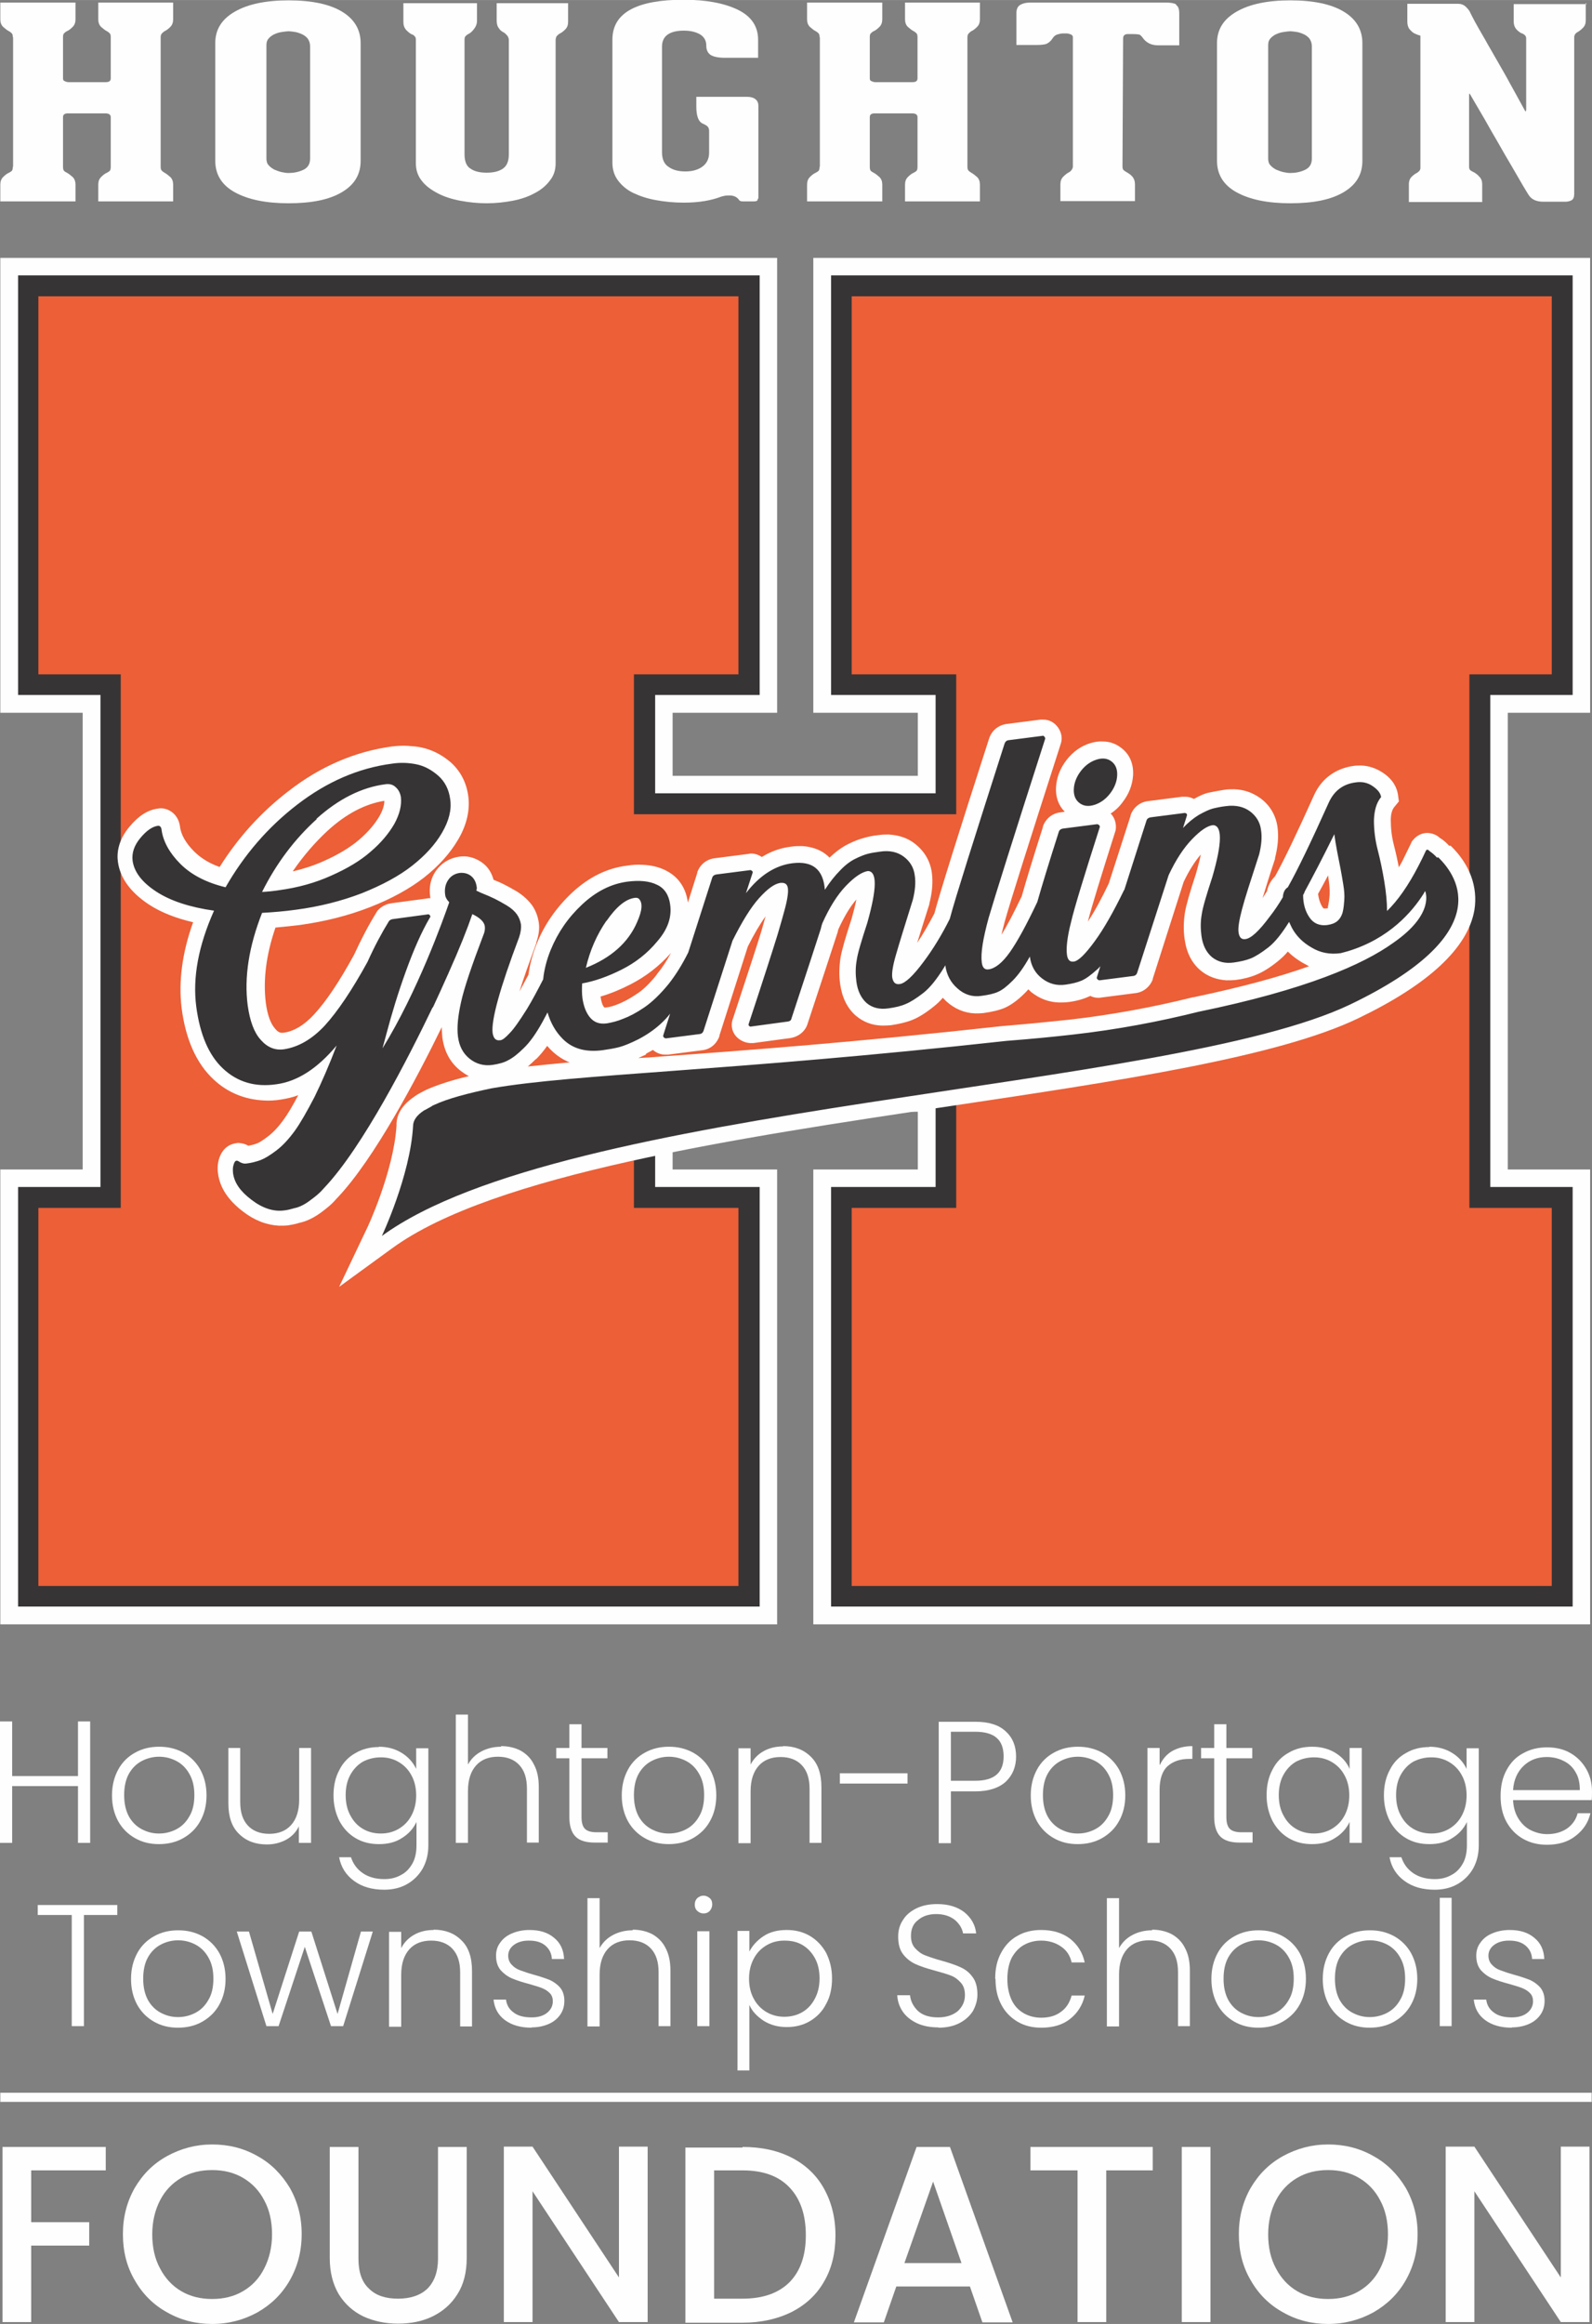
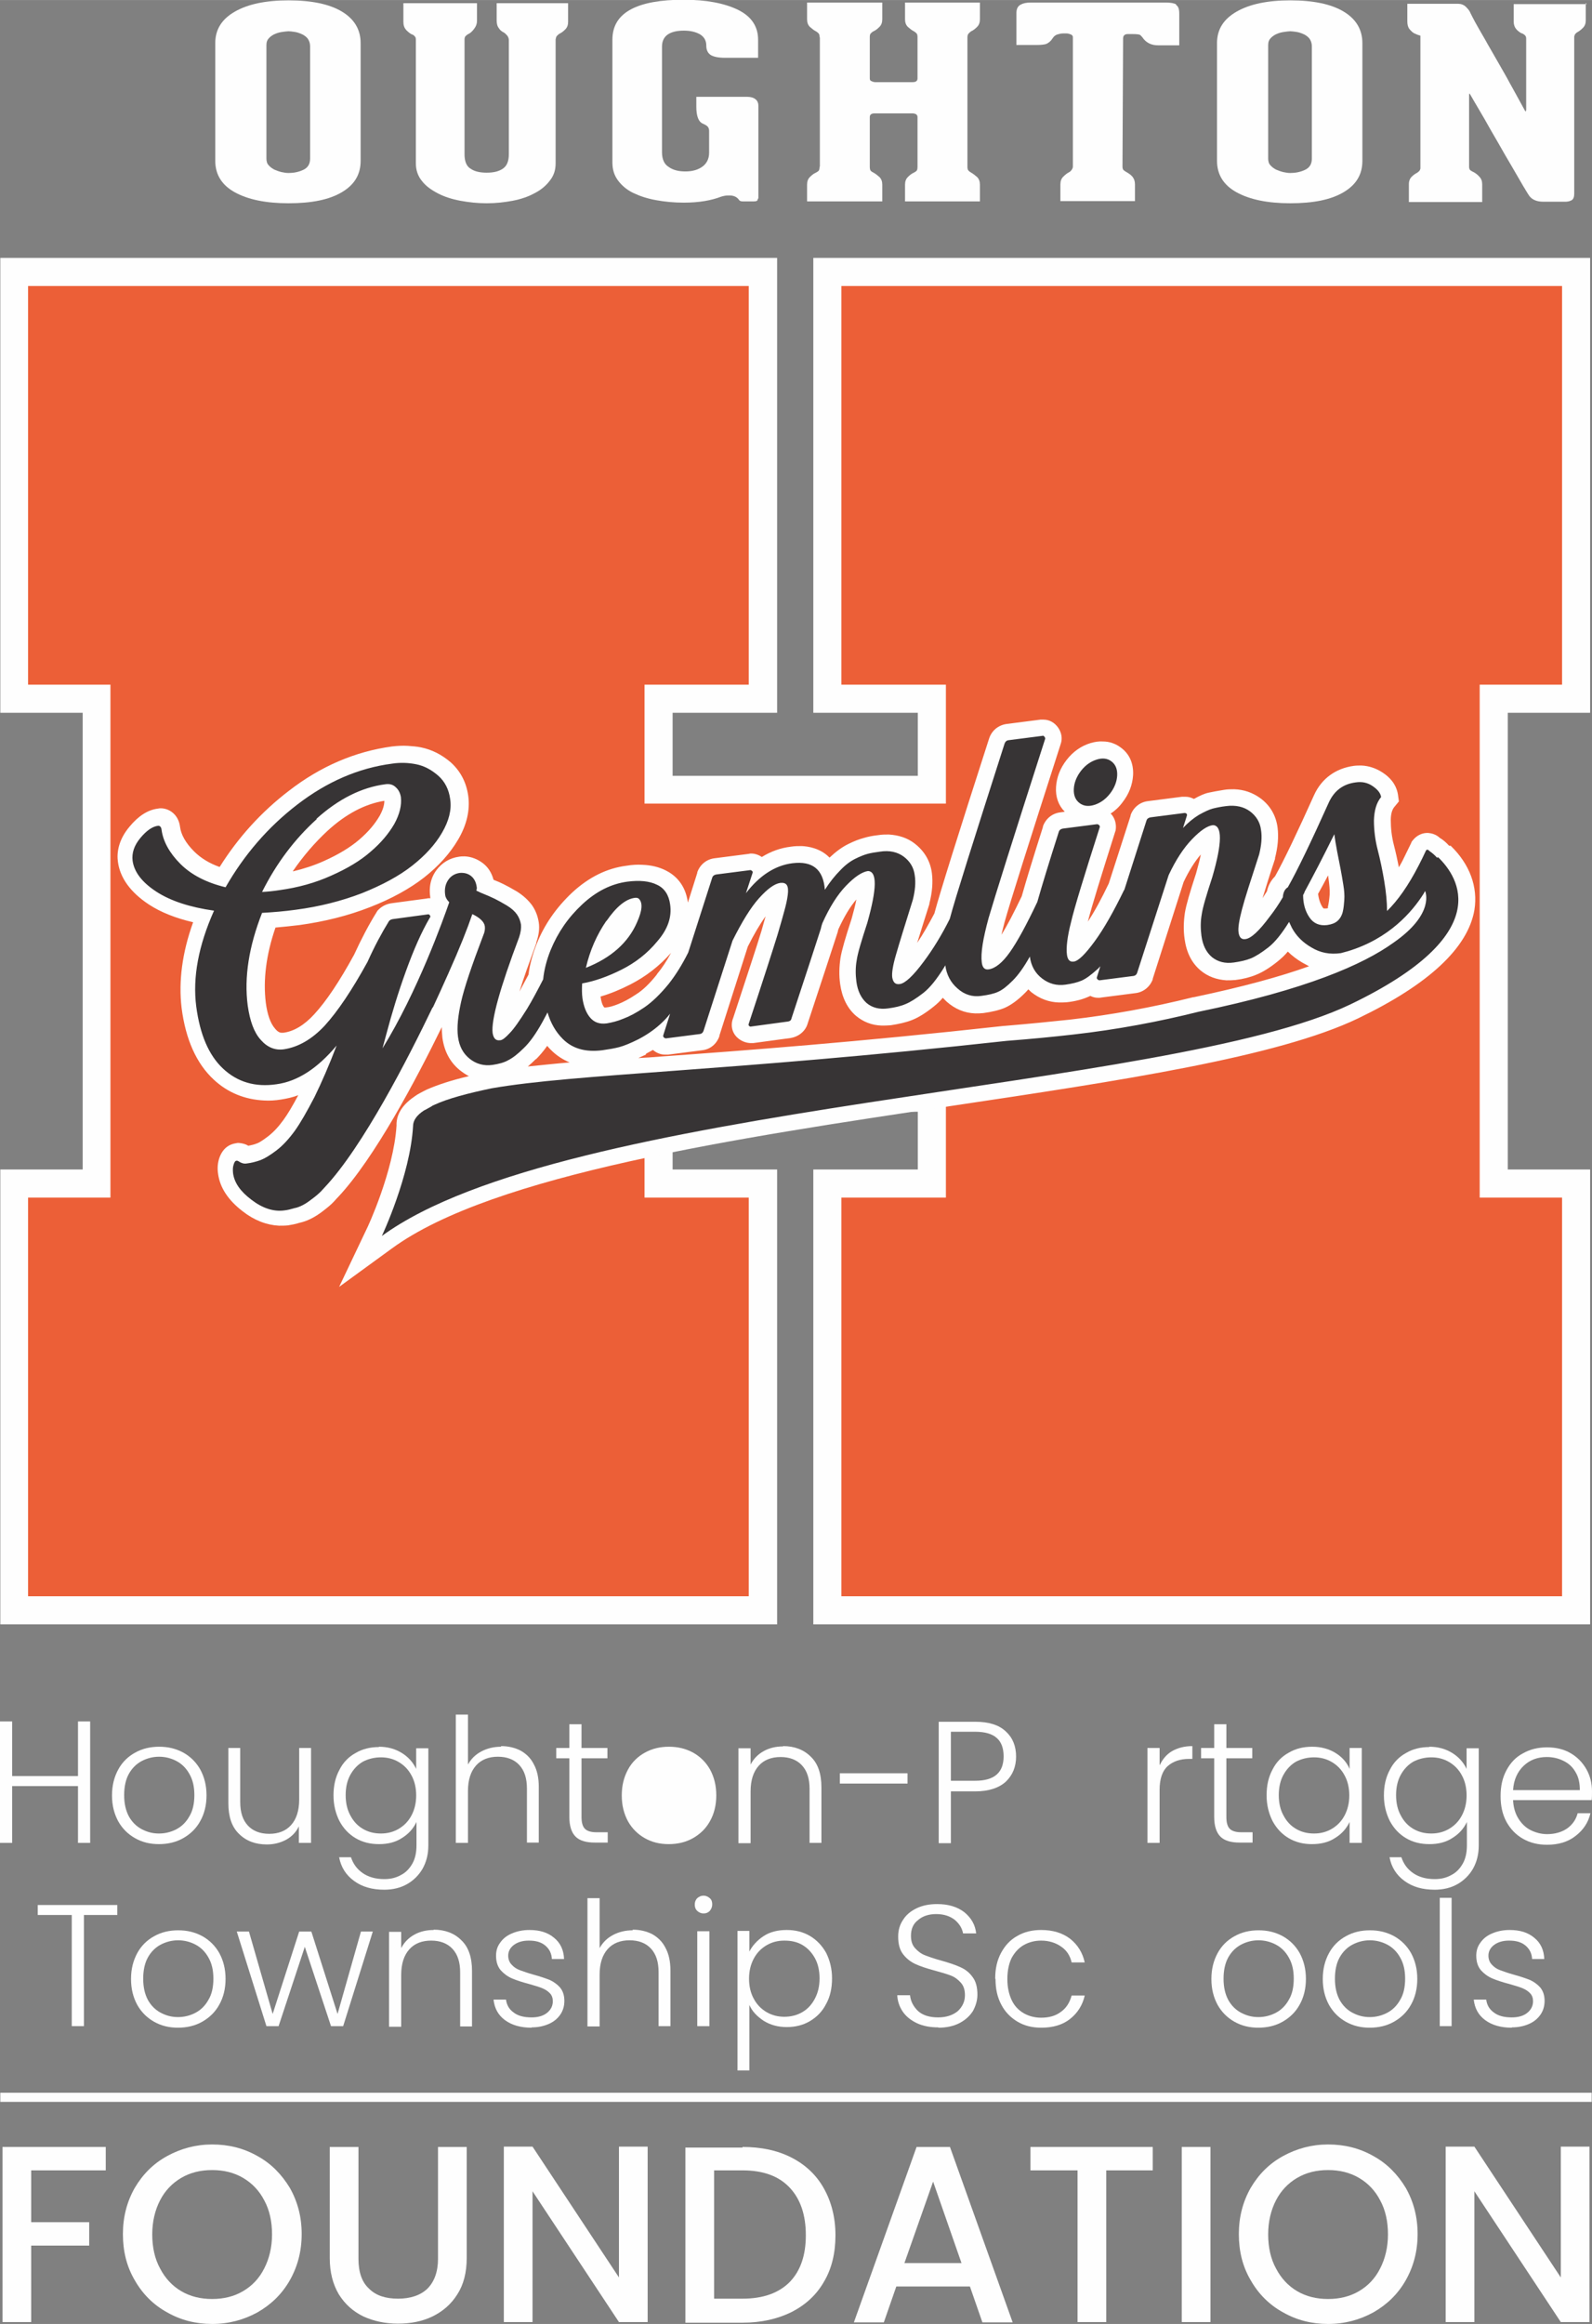
<svg xmlns="http://www.w3.org/2000/svg" xml:space="preserve" width="4.843in" height="7.065in" version="1.1" style="shape-rendering:geometricPrecision; text-rendering:geometricPrecision; image-rendering:optimizeQuality; fill-rule:evenodd; clip-rule:evenodd" viewBox="0 0 5103 7444">
  <rect x="0" y="0" width="5103" height="7444" fill="#808080" stroke="none" />
  <defs>
    <style type="text/css">
   
    .str0 {stroke:#FEFEFE;stroke-width:29.265}
    .fil6 {fill:none}
    .fil0 {fill:#373435}
    .fil2 {fill:#EC5F37}
    .fil4 {fill:#FEFEFE}
    .fil3 {fill:#373435}
    .fil1 {fill:#FEFEFE}
    .fil5 {fill:#FEFEFE;fill-rule:nonzero}
   
  </style>
  </defs>
  <g id="Layer_x0020_1">
    <path class="fil0" d="M4974 3869l0 1211 -2244 0 0 -1211 335 0 0 -432 -1033 0 0 432 335 0 0 1211 -2244 0 0 -1211 264 0 0 -1709 -264 0 0 -1211 2244 0 0 1211 -335 0 0 448 1033 0 0 -448 -335 0 0 -1211 2244 0 0 1211 -264 0 0 1709 264 0zm67 -1643l0 -1344 -2377 0 0 1344 335 0 0 315 -899 0 0 -315 335 0 0 -1344 -2377 0 0 1344 264 0 0 1576 -264 0 0 1344 2377 0 0 -1344 -335 0 0 -298 899 0 0 298 -335 0 0 1344 2377 0 0 -1344 -264 0 0 -1576 264 0z" />
    <path class="fil1" d="M2787 5023l2131 0 0 -1098 -264 0 0 -1823 264 0 0 -1098 -2131 0 0 1098 335 0 0 561 -1146 0 0 -561 335 0 0 -1098 -2131 0 0 1098 264 0 0 1823 -264 0 0 1098 2131 0 0 -1098 -335 0 0 -545 1146 0 0 545 -335 0 0 1098zm2310 180l-2490 0 0 -1457 335 0 0 -185 -786 0 0 185 335 0 0 1457 -2490 0 0 -1457 264 0 0 -1463 -264 0 0 -1457 2490 0 0 1457 -335 0 0 202 786 0 0 -202 -335 0 0 -1457 2490 0 0 1457 -264 0 0 1463 264 0 0 1457z" />
    <polygon class="fil2" points="5007,2193 5007,916 2697,916 2697,2193 3032,2193 3032,2574 2066,2574 2066,2193 2400,2193 2400,916 90,916 90,2193 354,2193 354,3836 90,3836 90,5113 2400,5113 2400,3836 2066,3836 2066,3471 3032,3471 3032,3836 2697,3836 2697,5113 5007,5113 5007,3836 4743,3836 4743,2193 " />
-     <path class="fil3" d="M4974 3869l0 1211 -2244 0 0 -1211 335 0 0 -432 -1033 0 0 432 335 0 0 1211 -2244 0 0 -1211 264 0 0 -1709 -264 0 0 -1211 2244 0 0 1211 -335 0 0 448 1033 0 0 -448 -335 0 0 -1211 2244 0 0 1211 -264 0 0 1709 264 0zm67 -1643l0 -1344 -2377 0 0 1344 335 0 0 315 -899 0 0 -315 335 0 0 -1344 -2377 0 0 1344 264 0 0 1576 -264 0 0 1344 2377 0 0 -1344 -335 0 0 -298 899 0 0 298 -335 0 0 1344 2377 0 0 -1344 -264 0 0 -1576 264 0z" />
    <path class="fil4" d="M939 2790c33,-48 70,-91 111,-129 59,-54 120,-86 182,-96 0,14 -5,30 -15,48 -15,26 -36,51 -65,76 -29,25 -67,48 -114,69 -31,14 -65,25 -99,33zm1166 332c-23,29 -45,50 -66,63 -22,15 -42,25 -57,31 -15,6 -28,10 -40,11 -2,0 -3,0 -4,0 -1,0 -1,0 -1,0 -6,-7 -10,-19 -12,-35 31,-9 63,-22 96,-39 49,-25 93,-59 130,-101 -14,26 -29,49 -45,68zm-34 253c7,-4 15,-8 22,-12 10,9 24,15 38,15 4,0 7,0 11,0l109 -14c26,-3 46,-20 55,-45l0 -1 0 -1 91 -285c20,-40 39,-72 57,-97 -4,13 -8,29 -13,46 -13,43 -44,137 -91,280 -9,22 -4,47 14,63 11,10 25,16 40,17 4,0 7,0 11,0l118 -16c27,-4 49,-22 56,-47 48,-146 80,-242 94,-286l1 -3 1 -3c1,-3 1,-7 3,-11 18,-39 37,-71 57,-94 -3,16 -8,36 -15,61 -20,61 -32,102 -36,127 -4,27 -5,55 -1,83 6,43 23,78 51,102 23,19 50,30 82,31 9,0 19,0 29,-1 26,-4 49,-9 69,-17 20,-8 43,-22 69,-43 10,-8 20,-17 29,-28 4,4 8,8 12,12 27,24 58,37 92,38 9,0 17,0 26,-1 28,-4 50,-9 69,-17 20,-9 41,-24 64,-47 4,-4 8,-8 11,-12 4,3 7,7 11,10 26,20 55,31 87,32 9,0 19,0 28,-1 26,-3 48,-9 66,-17 2,-1 5,-2 7,-3 8,4 16,6 25,6 4,0 7,0 11,-1l109 -14c25,-3 46,-20 55,-44l0 -1 0 -1 99 -310c17,-36 36,-66 55,-88 -3,16 -8,35 -15,60 -20,61 -32,102 -36,127 -4,27 -5,55 -1,83 6,44 23,78 52,102 23,19 51,29 82,31 9,0 19,0 29,-1 25,-3 48,-9 67,-17 20,-8 43,-22 69,-43 11,-9 22,-19 32,-31 13,13 29,25 46,35 7,4 15,8 22,12 -92,33 -212,66 -369,99l-1 0 -1 0c-132,33 -265,57 -396,72 -57,6 -125,13 -209,20l-1 0 -1 0c-471,52 -833,79 -1098,98 -25,2 -50,4 -74,5 7,-3 15,-7 24,-11zm2186 -468c0,1 0,2 -1,2 -1,0 -3,1 -7,1 -2,0 -4,0 -5,0 -1,0 -1,0 -1,0 0,0 -1,-1 -3,-3 -8,-12 -13,-27 -15,-44 10,-18 21,-38 32,-59 0,2 1,5 1,7 3,22 5,40 4,55 -1,14 -3,28 -6,41zm-2539 486c12,-12 24,-26 36,-43 4,5 8,9 13,14 17,17 37,30 59,39 -48,4 -93,9 -134,13 8,-7 17,-15 26,-24zm2927 -684c-9,-10 -19,-19 -31,-26l0 0 -1 -1 -1 -1c-10,-8 -22,-12 -34,-13 -19,-1 -37,8 -49,23l-4 5 -2 5c-7,15 -15,30 -23,47 -5,11 -11,21 -16,30 -5,-25 -10,-48 -16,-71 -7,-27 -10,-54 -10,-80 0,-19 4,-34 12,-43l14 -17 -3 -22c-3,-19 -13,-47 -50,-71 -20,-13 -43,-21 -67,-22 -8,0 -16,0 -24,1 -59,8 -104,41 -128,94 -54,120 -96,208 -125,260 -10,10 -21,25 -26,48 -5,8 -10,15 -14,22 10,-33 23,-75 40,-126l0 -1 0 -2c9,-35 12,-68 8,-98 -5,-38 -24,-71 -56,-94 -24,-17 -51,-27 -83,-28 -11,0 -22,0 -33,2 -19,3 -35,6 -49,9 -14,3 -29,10 -47,20 -8,-4 -17,-7 -27,-7 -3,0 -7,0 -11,0l-109 14c-26,3 -47,20 -56,45l0 1 0 1 -70 217c-23,48 -45,89 -67,122 13,-51 43,-147 87,-286l1 -3 1 -3c3,-18 -1,-36 -12,-50 -1,-1 -2,-2 -4,-4 14,-9 27,-21 38,-36 21,-27 32,-56 34,-87 2,-38 -12,-69 -40,-89 -16,-12 -36,-19 -56,-19 -13,-1 -26,1 -40,5 -30,9 -56,27 -77,54 -21,27 -32,56 -34,87 -2,32 8,59 28,79l-14 2c-26,3 -47,20 -56,45l0 1 0 1c-30,94 -53,169 -68,222 -25,52 -46,93 -65,123 3,-12 6,-25 10,-40 18,-65 79,-257 180,-571 6,-17 3,-36 -8,-52 -11,-16 -28,-26 -47,-26 -3,0 -7,0 -10,0l-109 14c-27,4 -48,22 -56,48 -100,310 -157,492 -175,559 -18,34 -36,66 -55,94 10,-32 23,-74 39,-124l0 -1 0 -1c9,-35 12,-68 8,-98 -5,-38 -24,-70 -55,-94 -23,-18 -51,-27 -83,-29 -11,0 -22,0 -34,2 -18,2 -33,5 -46,9 -15,4 -31,10 -51,20 -20,10 -40,25 -59,43 -29,-30 -68,-36 -89,-37 -11,0 -23,0 -35,2 -33,4 -64,15 -93,33 -12,-8 -24,-11 -32,-11l-5 0 -5 1 -109 14c-26,3 -47,20 -56,45l0 1 0 1 -30 95c-8,-60 -43,-89 -71,-103 -22,-11 -47,-17 -75,-18 -16,-1 -33,0 -51,3 -63,8 -121,37 -174,86 -50,47 -89,102 -114,165 -13,33 -22,66 -26,98 -10,19 -20,37 -29,54 12,-39 30,-89 54,-155l0 -1 0 -1c8,-23 11,-45 8,-64 -3,-20 -10,-39 -22,-56 -12,-16 -28,-31 -49,-44 -17,-10 -30,-17 -42,-23 -8,-4 -19,-9 -32,-14 -6,-22 -17,-40 -34,-53 -17,-13 -37,-21 -58,-22 -6,0 -12,0 -18,1 -30,4 -55,19 -73,43 -12,16 -26,44 -20,86 0,1 0,3 1,4 0,0 -1,0 -1,0 -4,0 -8,0 -11,1l-112 15c-16,2 -31,9 -42,20l-4 4 -3 5c-25,40 -49,86 -72,136 -47,86 -90,150 -128,191 -32,35 -66,55 -99,59 -2,0 -3,0 -5,0 -3,0 -11,0 -22,-14 -14,-16 -24,-44 -29,-82 -9,-73 1,-154 31,-241 25,-2 51,-5 77,-8 80,-11 156,-30 225,-57 70,-27 129,-60 174,-95 47,-37 83,-77 109,-121 28,-47 39,-95 33,-140 -6,-44 -25,-80 -56,-108 -29,-25 -61,-41 -95,-48 -14,-3 -29,-4 -43,-5 -17,-1 -34,0 -51,2 -117,16 -228,63 -330,142 -89,68 -163,150 -222,244 -34,-12 -61,-29 -82,-50 -27,-27 -42,-54 -45,-79 -5,-39 -34,-58 -60,-59 -4,0 -7,0 -11,1 -32,4 -62,23 -91,58 -37,44 -41,86 -37,113 7,51 40,97 99,136 38,25 86,44 142,57 -35,97 -47,189 -37,274 13,102 48,179 103,230 45,42 100,64 162,67 17,1 35,0 53,-3 19,-3 38,-7 56,-14 -18,34 -34,61 -48,80 -16,22 -32,39 -49,52 -22,17 -33,22 -37,23 -7,3 -16,5 -26,7 -8,-5 -18,-8 -30,-9l-5 0 -5 1c-14,2 -40,10 -53,47 -5,15 -7,32 -4,51 6,44 32,84 79,120 37,29 77,44 116,46 10,0 20,0 29,-1 12,-2 24,-4 36,-8 24,-5 49,-17 75,-37 13,-10 26,-20 37,-32 3,-3 6,-7 9,-10 1,-1 2,-2 3,-3 117,-124 252,-379 333,-545 0,12 1,23 2,34 6,43 24,78 56,104 9,7 19,14 29,19 -56,13 -101,28 -135,43l0 0 0 0 -2 1c-2,1 -4,2 -6,3l-2 1c-8,4 -15,8 -22,12l0 0 0 0 -1 1c-2,1 -3,2 -5,3l0 0 -1 1c-48,32 -59,67 -58,93 -9,147 -94,329 -95,330l-89 187 169 -123c324,-237 1106,-354 1796,-457 536,-80 1043,-156 1301,-280 227,-109 352,-226 373,-347 12,-74 -15,-147 -76,-206z" />
    <path class="fil0" d="M3508 2578c19,-6 36,-18 50,-36 14,-18 22,-38 23,-58 1,-20 -5,-35 -18,-45 -13,-10 -29,-12 -48,-6 -19,6 -36,18 -50,36 -14,18 -22,38 -23,58 -1,20 5,35 18,45 13,10 29,12 48,6z" />
    <path class="fil0" d="M4309 2883c-1,13 -2,26 -5,38 -3,12 -9,22 -17,29 -8,7 -19,11 -33,13 -24,3 -44,-5 -57,-25 -13,-19 -20,-43 -20,-71 2,-4 4,-7 5,-11 25,-46 57,-107 95,-184 2,15 5,34 9,55 4,21 8,40 11,56 3,16 6,33 9,52 3,18 4,34 3,47zm-3295 -260c71,-64 145,-101 221,-111 14,-2 25,1 34,10 9,8 14,19 16,31 3,26 -4,55 -21,86 -18,31 -43,61 -76,89 -33,29 -75,54 -127,77 -51,23 -106,38 -164,46 -19,3 -38,5 -57,6 46,-92 105,-170 176,-234zm930 327c31,-45 61,-70 90,-74 5,-1 10,0 13,2 14,13 12,38 -5,76 -28,65 -83,114 -164,146 13,-56 35,-106 66,-151zm2662 -203c-7,-8 -15,-15 -24,-21l-3 -3c-3,-2 -6,-2 -8,1 -8,17 -16,34 -24,49 -33,64 -67,112 -101,145 0,-28 -3,-60 -9,-96 -6,-36 -13,-69 -21,-100 -8,-31 -12,-63 -12,-94 1,-32 8,-57 23,-75 -2,-13 -11,-24 -27,-35 -16,-11 -34,-15 -54,-12 -41,5 -69,27 -86,63 -58,129 -102,220 -132,273 -10,6 -15,17 -16,32 -13,22 -27,43 -42,62 -34,46 -60,70 -78,72 -13,2 -20,-6 -22,-22 -2,-14 2,-39 11,-73 9,-35 28,-93 55,-176 7,-28 10,-55 6,-79 -3,-24 -15,-44 -35,-59 -20,-15 -46,-21 -77,-17 -17,2 -31,5 -43,8 -11,3 -26,10 -44,20 -18,11 -35,25 -51,42l12 -38c1,-3 1,-5 0,-7 -2,-2 -4,-3 -7,-3l-109 14c-6,1 -11,4 -13,10l-71 222c0,0 0,0 -1,1 -33,68 -64,123 -94,164 -30,41 -52,63 -67,65 -13,2 -20,-6 -22,-22 -3,-22 1,-57 13,-104 11,-47 42,-148 92,-304 1,-3 0,-5 -2,-7 -2,-2 -4,-3 -7,-3l-109 14c-6,1 -11,4 -13,10 -31,97 -54,172 -69,225 -35,74 -64,127 -88,161 -24,34 -47,52 -68,55 -13,2 -20,-6 -22,-22 -4,-30 4,-77 22,-143 19,-65 79,-256 181,-573 1,-2 0,-4 -2,-7 -2,-3 -4,-4 -7,-3l-109 14c-6,1 -10,5 -12,11 -99,309 -158,495 -175,559 0,1 -1,2 -1,3 -25,50 -53,96 -83,136 -34,46 -60,70 -77,72 -14,2 -21,-5 -24,-21 -2,-14 2,-39 12,-73 10,-35 28,-93 54,-176 7,-28 10,-55 6,-79 -3,-24 -15,-44 -35,-59 -20,-15 -46,-21 -77,-16 -15,2 -28,4 -39,7 -11,3 -24,8 -40,16 -16,8 -32,20 -48,37 -16,16 -33,37 -49,62 -5,-65 -39,-93 -104,-85 -56,7 -106,40 -149,96l21 -64c1,-3 1,-5 -1,-7 -2,-2 -4,-3 -6,-3l-109 14c-6,1 -11,4 -13,10l-77 240c-19,38 -40,72 -63,101 -27,33 -53,58 -78,75 -25,17 -48,29 -67,36 -19,8 -36,12 -53,15 -23,3 -40,-3 -53,-18 -13,-15 -21,-36 -25,-62 -2,-15 -2,-31 -1,-48 40,-7 82,-22 126,-44 44,-22 83,-52 115,-91 33,-38 47,-77 41,-118 -4,-30 -18,-52 -42,-63 -24,-12 -56,-15 -95,-10 -52,7 -100,31 -145,73 -45,42 -78,90 -101,146 -13,32 -21,64 -24,94 -18,35 -35,67 -52,95 -24,38 -42,64 -56,78 -13,14 -23,22 -30,22 -14,2 -21,-6 -24,-23 -5,-41 23,-143 85,-307 5,-15 7,-29 6,-40 -2,-12 -6,-23 -13,-33 -7,-10 -18,-20 -33,-29 -15,-9 -28,-16 -38,-21 -10,-5 -26,-12 -46,-20 -6,-3 -10,-5 -13,-6 1,-5 2,-9 1,-12 -2,-15 -8,-27 -18,-35 -10,-8 -22,-11 -36,-10 -15,2 -28,9 -37,22 -9,13 -13,29 -10,49 1,8 6,16 13,23 -19,55 -102,287 -214,468 4,-16 9,-32 13,-48 17,-64 37,-130 62,-199 25,-69 50,-126 77,-172 2,-2 2,-4 0,-7 -2,-3 -4,-4 -8,-3l-111 15c-5,1 -8,2 -12,6 -24,39 -47,82 -69,131 -50,91 -96,159 -137,204 -41,44 -85,69 -131,76 -28,4 -53,-6 -74,-30 -22,-24 -35,-61 -42,-110 -12,-91 4,-190 46,-297 36,-2 72,-5 108,-10 76,-10 147,-28 212,-53 65,-26 119,-55 161,-88 42,-33 74,-68 96,-106 22,-38 31,-73 26,-107 -4,-31 -17,-57 -39,-76 -22,-19 -45,-31 -70,-36 -25,-5 -51,-6 -77,-2 -108,14 -209,58 -304,131 -95,73 -171,162 -230,265 -62,-15 -110,-40 -145,-75 -35,-35 -55,-72 -60,-108 -1,-10 -5,-14 -11,-14 -18,2 -37,15 -57,39 -20,24 -28,48 -25,73 5,36 30,69 76,99 46,30 108,50 185,61 -50,112 -69,214 -57,307 12,90 40,156 86,199 46,43 103,60 171,50 67,-9 131,-50 193,-124 -24,63 -48,118 -71,165 -24,46 -45,83 -63,108 -19,26 -38,47 -59,63 -21,16 -38,26 -51,31 -14,5 -29,9 -46,11 -6,1 -13,-1 -19,-4 -6,-4 -10,-6 -12,-5 -4,0 -7,5 -9,12 -3,8 -3,17 -2,28 4,30 23,58 59,85 35,27 71,39 106,34 10,-1 21,-4 31,-7 0,0 0,0 0,0 17,-3 36,-13 55,-28 11,-8 21,-16 31,-26 4,-4 7,-8 11,-12 123,-130 269,-416 346,-576 1,-1 1,-1 2,-2 17,-36 32,-70 46,-101 3,-6 4,-9 4,-9l0 0c35,-78 60,-141 76,-188 25,12 38,25 40,39 1,8 0,18 -5,29 -37,97 -61,168 -71,213 -10,45 -14,82 -10,112 4,30 16,53 37,70 21,17 46,24 74,20 19,-3 36,-7 50,-15 14,-7 31,-20 50,-39 19,-18 39,-46 60,-84 5,-9 10,-19 16,-30 10,34 26,62 49,85 31,31 73,43 127,36 21,-3 39,-6 54,-10 15,-4 35,-12 61,-25 25,-13 49,-29 70,-48 10,-9 21,-20 32,-34l-22 69c-1,3 0,5 2,7 2,2 4,3 7,3l109 -14c5,-1 9,-4 11,-10l93 -289c30,-60 58,-106 85,-136 27,-30 49,-46 68,-49 10,-1 17,1 21,7 4,6 5,17 3,32 -2,16 -6,33 -11,51 -5,18 -12,44 -22,77 -14,45 -44,139 -92,284 -1,3 -1,5 1,7 2,2 5,3 7,2l118 -16c6,-1 10,-4 11,-10 49,-148 80,-244 94,-287 1,-6 3,-12 5,-18 23,-51 48,-91 76,-120 28,-29 51,-44 70,-47 30,1 29,56 -2,166 -19,58 -31,98 -34,120 -4,22 -4,45 -1,68 4,30 15,53 33,69 18,15 41,21 69,17 22,-3 40,-7 56,-14 15,-6 34,-18 56,-35 22,-17 44,-45 67,-82 1,-2 3,-5 4,-7 4,30 17,55 39,74 22,20 48,28 76,24 23,-3 41,-7 54,-13 14,-6 29,-18 47,-36 18,-18 36,-43 55,-77 0,0 0,0 0,0 4,30 17,53 39,70 22,17 47,24 75,20 21,-3 38,-7 52,-13 14,-6 30,-18 49,-35 4,-3 7,-7 11,-11l-11 35c-1,3 0,5 2,7 2,2 4,3 7,3l109 -14c5,-1 9,-4 11,-10l101 -313c23,-49 48,-87 75,-115 27,-28 49,-43 67,-45 30,1 30,56 -2,166 -19,58 -31,98 -34,120 -4,22 -4,45 -1,68 4,30 15,53 34,69 19,15 42,21 70,17 21,-3 39,-7 54,-13 15,-6 34,-18 56,-35 22,-17 44,-45 67,-82 0,0 0,0 0,0 3,6 6,13 9,19 14,26 35,47 63,63 28,17 59,23 94,18 8,-2 15,-4 22,-6 133,-40 207,-127 243,-184 2,-3 3,-6 5,-9 0,0 34,72 -102,166 -96,69 -279,150 -625,221 -124,31 -260,57 -403,73 -61,7 -133,14 -211,20 -901,99 -1380,105 -1651,152 -77,16 -141,33 -184,53 -1,0 -1,1 -2,1 -3,1 -5,2 -7,4 -6,3 -12,7 -18,10 -2,1 -4,2 -6,3 0,0 0,0 0,0 -23,15 -35,32 -35,50 -9,159 -100,352 -100,352 587,-428 2521,-462 3105,-742 468,-225 347,-407 281,-471z" />
-     <path class="fil1" d="M515 534c0,6 1,10 4,13 2,2 5,4 8,6 6,3 12,8 19,14 6,6 9,14 9,24l0 54 -240 0 0 -54c0,-10 3,-18 9,-24 6,-6 12,-11 19,-14 4,-2 7,-4 9,-6 2,-2 3,-7 3,-13l0 -159c0,-8 -6,-12 -18,-12l-119 0c-11,0 -16,4 -16,12l0 159c0,6 1,10 3,13 2,2 5,4 9,6 6,3 12,8 19,14 6,6 9,14 9,24l0 54 -241 0 0 -54c0,-10 3,-18 9,-24 6,-6 12,-11 19,-14 4,-2 7,-4 9,-6 2,-2 3,-7 3,-13l1 0 0 -22 0 -393 -1 0c0,-6 -1,-10 -3,-12 -2,-2 -5,-5 -9,-7 -6,-3 -12,-8 -19,-14 -6,-6 -9,-14 -9,-24l0 -54 241 0 0 54c0,10 -3,18 -9,24 -6,6 -12,11 -19,14 -4,2 -7,5 -9,7 -2,2 -3,6 -3,12l0 132c0,5 2,8 6,9 4,2 8,3 12,3l119 0c11,0 16,-4 16,-12l0 -132c0,-6 -1,-10 -3,-12 -2,-2 -5,-5 -9,-7 -6,-3 -12,-8 -19,-14 -6,-6 -9,-14 -9,-24l0 -54 240 0 0 54c0,10 -3,18 -9,24 -6,6 -12,11 -19,14 -3,2 -6,5 -8,7 -2,2 -4,6 -4,12l0 415z" />
    <path class="fil1" d="M994 148c0,-10 -3,-18 -8,-25 -5,-6 -12,-11 -19,-14 -7,-3 -15,-6 -23,-7 -8,-1 -14,-2 -19,-2 -5,0 -11,1 -19,2 -8,1 -16,3 -23,6 -8,3 -15,8 -20,13 -6,6 -9,13 -9,23l0 364c0,8 2,16 7,21 5,6 11,10 18,14 7,3 15,6 23,8 9,2 16,3 23,3 16,0 32,-3 47,-10 15,-7 22,-19 22,-36l0 -359zm-69 503c-73,0 -130,-12 -172,-35 -42,-23 -63,-57 -63,-101l0 -377c0,-44 21,-77 63,-101 42,-24 99,-36 172,-36 74,0 131,12 171,36 40,24 60,58 60,101l0 377c0,44 -20,77 -61,101 -41,24 -97,35 -171,35z" />
    <path class="fil1" d="M1821 9l0 61c0,10 -3,18 -9,24 -6,6 -12,11 -19,14 -3,2 -6,5 -8,7 -2,2 -3,6 -4,11l0 397c0,22 -6,40 -19,56 -12,16 -29,30 -49,40 -20,11 -44,19 -70,24 -27,5 -54,8 -83,8 -29,0 -57,-3 -84,-8 -27,-5 -52,-13 -73,-24 -21,-11 -39,-24 -51,-40 -13,-16 -19,-35 -19,-56l0 -396c0,-5 -1,-9 -4,-11 -2,-3 -5,-5 -9,-6 -6,-3 -12,-8 -18,-14 -6,-7 -9,-15 -9,-26l0 -60 236 0 0 56c0,10 -3,18 -9,26 -6,8 -12,14 -19,17 -4,2 -7,5 -9,7 -2,2 -3,6 -3,11l0 367c0,22 6,38 19,46 13,9 30,13 52,13 22,0 39,-4 52,-13 13,-9 19,-24 19,-46l0 -366c0,-5 -2,-10 -5,-14 -4,-4 -7,-8 -11,-10 -6,-3 -12,-7 -16,-14 -5,-6 -7,-15 -7,-25l0 -55 229 0z" />
    <path class="fil1" d="M2429 637c0,6 -4,8 -13,8l-35 0c-7,0 -11,-2 -13,-6 -4,-5 -8,-8 -13,-10 -5,-2 -10,-3 -16,-3 -5,0 -11,0 -16,1 -5,1 -9,2 -12,3 -31,12 -71,19 -119,19 -32,0 -62,-3 -89,-8 -28,-5 -52,-13 -73,-23 -21,-10 -37,-24 -49,-40 -12,-16 -18,-35 -18,-57l0 -394c0,-44 20,-76 59,-97 39,-21 96,-31 169,-31 73,0 130,11 174,32 43,21 65,53 65,96l0 58 -105 0c-22,0 -37,-3 -47,-9 -9,-6 -14,-16 -14,-29l0 -1c0,-16 -7,-28 -20,-36 -14,-8 -31,-12 -52,-12 -22,0 -39,4 -51,12 -12,8 -19,21 -19,39l0 338c0,23 7,39 22,48 14,10 32,14 53,14 22,0 40,-5 54,-15 14,-10 22,-25 22,-45l0 -70c0,-6 -2,-11 -5,-14 -3,-3 -8,-6 -15,-9 -14,-6 -21,-24 -21,-55l0 -31 163 0c12,0 21,3 27,8 6,5 9,12 9,21l0 296z" />
    <path class="fil1" d="M3101 534c0,6 1,10 4,13 2,2 5,4 8,6 6,3 12,8 19,14 6,6 9,14 9,24l0 54 -240 0 0 -54c0,-10 3,-18 9,-24 6,-6 12,-11 19,-14 4,-2 7,-4 9,-6 2,-2 3,-7 3,-13l0 -159c0,-8 -6,-12 -18,-12l-119 0c-11,0 -16,4 -16,12l0 159c0,6 1,10 3,13 2,2 5,4 9,6 6,3 12,8 19,14 6,6 9,14 9,24l0 54 -241 0 0 -54c0,-10 3,-18 9,-24 6,-6 12,-11 19,-14 4,-2 7,-4 9,-6 2,-2 3,-7 3,-13l1 0 0 -22 0 -393 -1 0c0,-6 -1,-10 -3,-12 -2,-2 -5,-5 -9,-7 -6,-3 -12,-8 -19,-14 -6,-6 -9,-14 -9,-24l0 -54 241 0 0 54c0,10 -3,18 -9,24 -6,6 -12,11 -19,14 -4,2 -7,5 -9,7 -2,2 -3,6 -3,12l0 132c0,5 2,8 6,9 4,2 8,3 12,3l119 0c11,0 16,-4 16,-12l0 -132c0,-6 -1,-10 -3,-12 -2,-2 -5,-5 -9,-7 -6,-3 -12,-8 -19,-14 -6,-6 -9,-14 -9,-24l0 -54 240 0 0 54c0,10 -3,18 -9,24 -6,6 -12,11 -19,14 -3,2 -6,5 -8,7 -2,2 -4,6 -4,12l0 415z" />
    <path class="fil1" d="M3770 16c7,4 10,13 10,28l0 59 0 42 -68 0c-20,0 -35,-7 -46,-20 -4,-6 -8,-10 -11,-13 -3,-2 -12,-3 -25,-3l-15 0c-10,0 -15,5 -15,14l-2 411c0,6 2,10 5,12 3,2 7,5 11,7 5,3 11,7 16,13 5,6 8,14 8,24l0 54 -239 0 0 -54c0,-10 3,-18 9,-24 6,-6 12,-11 18,-14 4,-2 7,-5 9,-8 2,-3 4,-6 4,-11l0 -414c0,-4 -2,-7 -7,-9 -5,-2 -9,-3 -13,-3l-12 0c-5,0 -10,1 -17,3 -7,2 -12,6 -17,14 -5,8 -12,13 -18,16 -7,3 -19,4 -36,4l-61 0 0 -47 0 -55c0,-13 4,-22 13,-27 9,-5 19,-7 33,-7l432 0c16,0 28,2 34,6z" />
    <path class="fil1" d="M4205 148c0,-10 -3,-18 -8,-25 -5,-6 -12,-11 -19,-14 -7,-3 -15,-6 -23,-7 -8,-1 -14,-2 -19,-2 -5,0 -11,1 -19,2 -8,1 -16,3 -23,6 -8,3 -15,8 -20,13 -6,6 -9,13 -9,23l0 364c0,8 2,16 7,21 5,6 11,10 18,14 7,3 15,6 23,8 9,2 16,3 23,3 16,0 32,-3 47,-10 15,-7 22,-19 22,-36l0 -359zm-69 503c-73,0 -130,-12 -172,-35 -42,-23 -63,-57 -63,-101l0 -377c0,-44 21,-77 63,-101 42,-24 99,-36 172,-36 74,0 131,12 171,36 40,24 60,58 60,101l0 377c0,44 -20,77 -61,101 -41,24 -97,35 -171,35z" />
    <path class="fil1" d="M5083 9l0 57c0,9 -3,17 -9,23 -6,6 -12,11 -18,14 -2,1 -4,3 -6,5 -2,2 -3,5 -4,9l0 504c0,10 -3,17 -8,20 -5,3 -12,5 -20,5l-71 0c-22,0 -37,-7 -46,-20 -2,-3 -9,-14 -19,-31 -10,-17 -22,-38 -36,-62 -14,-24 -29,-49 -44,-76 -16,-27 -30,-52 -43,-75 -13,-23 -25,-42 -34,-58 -9,-16 -14,-24 -14,-24 0,-1 0,-1 -1,0 -1,1 -1,3 -1,6l0 229c0,5 2,9 5,11 3,2 7,4 11,6 5,3 11,7 17,14 6,6 9,14 9,24l0 57 -235 0 0 -58c0,-9 3,-17 9,-23 6,-6 12,-10 18,-13 2,-2 4,-3 6,-5 2,-2 3,-5 4,-8l0 -426c-8,-2 -15,-5 -21,-8 -5,-3 -10,-8 -15,-14 -4,-6 -6,-14 -6,-24l0 -56 163 0c9,0 18,3 25,10 7,7 12,13 14,19 2,4 7,14 15,29 9,16 19,34 32,56 12,22 26,45 40,70 14,25 28,48 40,71 12,22 23,41 32,58 9,16 15,27 17,31 1,1 1,1 2,0 0,-1 1,-3 1,-4l0 -229c0,-5 -2,-9 -5,-11 -3,-3 -7,-5 -11,-6 -5,-3 -11,-7 -16,-13 -5,-6 -8,-14 -8,-24l0 -56 234 0z" />
    <polygon class="fil5" points="289,5514 289,5903 250,5903 250,5721 39,5721 39,5903 0,5903 0,5514 39,5514 39,5689 250,5689 250,5514 " />
    <path id="1" class="fil5" d="M510 5907c-29,0 -54,-6 -77,-19 -23,-13 -41,-31 -54,-54 -13,-24 -20,-51 -20,-83 0,-32 7,-59 20,-83 13,-24 32,-42 54,-54 23,-13 49,-19 77,-19 29,0 54,6 78,19 23,13 41,31 54,54 13,24 20,51 20,83 0,31 -7,59 -20,82 -13,24 -32,42 -55,55 -23,13 -49,19 -78,19zm0 -34c20,0 39,-5 56,-14 17,-9 31,-23 41,-41 11,-18 16,-41 16,-68 0,-27 -5,-49 -16,-68 -10,-18 -24,-32 -41,-41 -17,-9 -36,-14 -56,-14 -20,0 -39,5 -56,14 -17,9 -31,23 -41,41 -10,18 -15,41 -15,68 0,27 5,49 15,68 10,18 24,32 41,41 17,9 35,14 55,14z" />
    <path id="2" class="fil5" d="M997 5599l0 304 -39 0 0 -53c-9,19 -23,33 -41,43 -19,10 -39,15 -62,15 -36,0 -66,-11 -89,-34 -23,-22 -34,-55 -34,-98l0 -177 38 0 0 173c0,33 8,58 25,76 16,17 39,26 68,26 29,0 53,-9 70,-28 17,-19 26,-46 26,-82l0 -165 39 0z" />
    <path id="3" class="fil5" d="M1214 5595c29,0 53,7 74,20 21,13 36,30 46,51l0 -66 39 0 0 311c0,28 -6,52 -18,74 -12,21 -29,38 -50,50 -21,12 -46,18 -73,18 -39,0 -71,-9 -97,-28 -26,-19 -42,-44 -48,-76l38 0c7,21 19,38 38,51 19,13 42,19 69,19 20,0 37,-4 53,-13 16,-8 28,-21 37,-37 9,-16 13,-36 13,-58l0 -75c-10,21 -25,38 -46,51 -21,14 -46,20 -74,20 -28,0 -53,-6 -75,-19 -22,-13 -39,-31 -52,-55 -12,-24 -19,-51 -19,-82 0,-31 6,-58 19,-82 12,-24 30,-42 52,-54 22,-13 47,-19 75,-19zm120 156c0,-24 -5,-46 -15,-64 -10,-19 -24,-33 -41,-43 -17,-10 -36,-15 -57,-15 -21,0 -41,5 -58,14 -17,10 -30,24 -40,42 -10,18 -15,40 -15,65 0,25 5,47 15,65 10,19 23,33 40,43 17,10 36,15 58,15 21,0 40,-5 57,-15 17,-10 31,-24 41,-43 10,-19 15,-40 15,-64z" />
    <path id="4" class="fil5" d="M1606 5593c23,0 44,5 62,14 18,10 33,24 43,44 11,20 16,44 16,73l0 178 -38 0 0 -173c0,-33 -8,-58 -25,-76 -16,-17 -39,-26 -68,-26 -29,0 -53,9 -70,28 -17,19 -26,46 -26,82l0 166 -39 0 0 -411 39 0 0 160c10,-18 24,-32 43,-42 19,-10 40,-15 63,-15z" />
    <path id="5" class="fil5" d="M1864 5632l0 188c0,19 4,31 11,38 7,7 19,11 37,11l36 0 0 33 -42 0c-27,0 -48,-6 -61,-19 -13,-13 -20,-34 -20,-63l0 -188 -42 0 0 -33 42 0 0 -76 39 0 0 76 83 0 0 33 -83 0z" />
-     <path id="6" class="fil5" d="M2144 5907c-29,0 -54,-6 -77,-19 -23,-13 -41,-31 -54,-54 -13,-24 -20,-51 -20,-83 0,-32 7,-59 20,-83 13,-24 32,-42 54,-54 23,-13 49,-19 77,-19 29,0 54,6 78,19 23,13 41,31 54,54 13,24 20,51 20,83 0,31 -7,59 -20,82 -13,24 -32,42 -55,55 -23,13 -49,19 -78,19zm0 -34c20,0 39,-5 56,-14 17,-9 31,-23 41,-41 11,-18 16,-41 16,-68 0,-27 -5,-49 -16,-68 -10,-18 -24,-32 -41,-41 -17,-9 -36,-14 -56,-14 -20,0 -39,5 -56,14 -17,9 -31,23 -41,41 -10,18 -15,41 -15,68 0,27 5,49 15,68 10,18 24,32 41,41 17,9 35,14 55,14z" />
+     <path id="6" class="fil5" d="M2144 5907c-29,0 -54,-6 -77,-19 -23,-13 -41,-31 -54,-54 -13,-24 -20,-51 -20,-83 0,-32 7,-59 20,-83 13,-24 32,-42 54,-54 23,-13 49,-19 77,-19 29,0 54,6 78,19 23,13 41,31 54,54 13,24 20,51 20,83 0,31 -7,59 -20,82 -13,24 -32,42 -55,55 -23,13 -49,19 -78,19zm0 -34z" />
    <path id="7" class="fil5" d="M2510 5593c36,0 66,11 89,34 23,22 34,55 34,98l0 178 -38 0 0 -173c0,-33 -8,-58 -25,-76 -16,-17 -39,-26 -68,-26 -29,0 -53,9 -70,28 -17,19 -26,46 -26,82l0 166 -39 0 0 -304 39 0 0 52c10,-19 24,-33 42,-43 18,-10 39,-15 62,-15z" />
    <polygon id="8" class="fil5" points="2909,5680 2909,5713 2692,5713 2692,5680 " />
    <path id="9" class="fil5" d="M3257 5626c0,33 -11,60 -33,81 -22,20 -55,31 -98,31l-78 0 0 166 -39 0 0 -389 117 0c43,0 76,10 98,31 22,20 33,47 33,81zm-131 78c61,0 91,-26 91,-78 0,-26 -7,-46 -22,-59 -14,-13 -38,-20 -69,-20l-78 0 0 157 78 0z" />
-     <path id="10" class="fil5" d="M3455 5907c-29,0 -54,-6 -77,-19 -23,-13 -41,-31 -54,-54 -13,-24 -20,-51 -20,-83 0,-32 7,-59 20,-83 13,-24 32,-42 54,-54 23,-13 49,-19 77,-19 29,0 54,6 78,19 23,13 41,31 54,54 13,24 20,51 20,83 0,31 -7,59 -20,82 -13,24 -32,42 -55,55 -23,13 -49,19 -78,19zm0 -34c20,0 39,-5 56,-14 17,-9 31,-23 41,-41 11,-18 16,-41 16,-68 0,-27 -5,-49 -16,-68 -10,-18 -24,-32 -41,-41 -17,-9 -36,-14 -56,-14 -20,0 -39,5 -56,14 -17,9 -31,23 -41,41 -10,18 -15,41 -15,68 0,27 5,49 15,68 10,18 24,32 41,41 17,9 35,14 55,14z" />
    <path id="11" class="fil5" d="M3718 5653c9,-19 22,-34 39,-44 18,-10 39,-16 65,-16l0 41 -11 0c-28,0 -51,8 -68,23 -17,15 -26,41 -26,76l0 170 -39 0 0 -304 39 0 0 54z" />
    <path id="12" class="fil5" d="M3931 5632l0 188c0,19 4,31 11,38 7,7 19,11 37,11l36 0 0 33 -42 0c-27,0 -48,-6 -61,-19 -13,-13 -20,-34 -20,-63l0 -188 -42 0 0 -33 42 0 0 -76 39 0 0 76 83 0 0 33 -83 0z" />
    <path id="13" class="fil5" d="M4060 5750c0,-31 6,-58 19,-82 12,-24 30,-42 52,-54 22,-13 47,-19 75,-19 29,0 54,7 75,20 21,13 36,30 45,51l0 -67 39 0 0 304 -39 0 0 -67c-10,21 -25,38 -46,51 -21,14 -46,20 -75,20 -27,0 -52,-6 -74,-19 -22,-13 -39,-31 -52,-55 -12,-24 -19,-51 -19,-82zm265 1c0,-24 -5,-46 -15,-64 -10,-19 -24,-33 -41,-43 -17,-10 -36,-15 -57,-15 -21,0 -41,5 -58,14 -17,10 -30,24 -40,42 -10,18 -15,40 -15,65 0,25 5,47 15,65 10,19 23,33 40,43 17,10 36,15 58,15 21,0 40,-5 57,-15 17,-10 31,-24 41,-43 10,-19 15,-40 15,-64z" />
    <path id="14" class="fil5" d="M4581 5595c29,0 53,7 74,20 21,13 36,30 46,51l0 -66 39 0 0 311c0,28 -6,52 -18,74 -12,21 -29,38 -50,50 -21,12 -46,18 -73,18 -39,0 -71,-9 -97,-28 -26,-19 -42,-44 -48,-76l38 0c7,21 19,38 38,51 19,13 42,19 69,19 20,0 37,-4 53,-13 16,-8 28,-21 37,-37 9,-16 13,-36 13,-58l0 -75c-10,21 -25,38 -46,51 -21,14 -46,20 -74,20 -28,0 -53,-6 -75,-19 -22,-13 -39,-31 -52,-55 -12,-24 -19,-51 -19,-82 0,-31 6,-58 19,-82 12,-24 30,-42 52,-54 22,-13 47,-19 75,-19zm120 156c0,-24 -5,-46 -15,-64 -10,-19 -24,-33 -41,-43 -17,-10 -36,-15 -57,-15 -21,0 -41,5 -58,14 -17,10 -30,24 -40,42 -10,18 -15,40 -15,65 0,25 5,47 15,65 10,19 23,33 40,43 17,10 36,15 58,15 21,0 40,-5 57,-15 17,-10 31,-24 41,-43 10,-19 15,-40 15,-64z" />
    <path id="15" class="fil5" d="M5103 5735c0,13 0,24 -1,31l-252 0c1,23 7,43 17,59 10,16 23,29 39,37 16,8 34,13 53,13 25,0 46,-6 64,-18 17,-12 29,-29 34,-49l41 0c-7,30 -23,54 -48,73 -24,19 -55,28 -91,28 -29,0 -54,-6 -77,-19 -23,-13 -40,-31 -53,-54 -13,-24 -19,-51 -19,-83 0,-32 6,-59 19,-83 13,-24 30,-42 53,-54 23,-13 48,-19 77,-19 29,0 54,6 76,19 22,13 38,30 50,51 12,21 18,45 18,71zm-39 -1c0,-23 -4,-42 -14,-58 -9,-16 -22,-28 -39,-36 -16,-8 -34,-12 -53,-12 -29,0 -54,9 -74,28 -20,19 -32,45 -34,78l213 0z" />
    <polygon id="16" class="fil5" points="376,6102 376,6134 269,6134 269,6490 230,6490 230,6134 121,6134 121,6102 " />
    <path id="17" class="fil5" d="M571 6495c-29,0 -54,-6 -77,-19 -23,-13 -41,-31 -54,-54 -13,-24 -20,-51 -20,-83 0,-32 7,-59 20,-83 13,-24 32,-42 54,-54 23,-13 49,-19 77,-19 29,0 54,6 78,19 23,13 41,31 54,54 13,24 20,51 20,83 0,31 -7,59 -20,82 -13,24 -32,42 -55,55 -23,13 -49,19 -78,19zm0 -34c20,0 39,-5 56,-14 17,-9 31,-23 41,-41 11,-18 16,-41 16,-68 0,-27 -5,-49 -16,-68 -10,-18 -24,-32 -41,-41 -17,-9 -36,-14 -56,-14 -20,0 -39,5 -56,14 -17,9 -31,23 -41,41 -10,18 -15,41 -15,68 0,27 5,49 15,68 10,18 24,32 41,41 17,9 35,14 55,14z" />
    <polygon id="18" class="fil5" points="1195,6187 1100,6490 1061,6490 977,6236 893,6490 854,6490 759,6187 798,6187 874,6451 959,6187 998,6187 1082,6451 1157,6187 " />
    <path id="19" class="fil5" d="M1390 6181c36,0 66,11 89,34 23,22 34,55 34,98l0 178 -38 0 0 -173c0,-33 -8,-58 -25,-76 -16,-17 -39,-26 -68,-26 -29,0 -53,9 -70,28 -17,19 -26,46 -26,82l0 166 -39 0 0 -304 39 0 0 52c10,-19 24,-33 42,-43 18,-10 39,-15 62,-15z" />
    <path id="20" class="fil5" d="M1704 6495c-35,0 -63,-8 -85,-24 -22,-16 -34,-38 -37,-66l40 0c2,17 10,31 24,41 14,11 33,16 58,16 21,0 38,-5 50,-15 12,-10 18,-22 18,-37 0,-10 -3,-19 -10,-26 -7,-7 -15,-12 -25,-16 -10,-4 -24,-8 -41,-13 -23,-6 -41,-12 -55,-18 -14,-6 -26,-15 -36,-26 -10,-12 -15,-27 -15,-47 0,-15 4,-29 13,-41 9,-13 21,-23 38,-30 16,-7 35,-11 56,-11 33,0 59,8 79,25 20,16 31,39 32,68l-39 0c-1,-18 -8,-32 -21,-43 -13,-11 -30,-16 -53,-16 -20,0 -36,5 -48,14 -12,9 -18,21 -18,34 0,12 4,22 11,29 7,8 16,14 27,18 11,4 25,9 43,14 22,6 39,12 52,17 13,6 24,14 33,24 9,11 14,25 14,43 0,16 -4,31 -13,44 -9,13 -21,23 -37,30 -16,7 -34,11 -55,11z" />
    <path id="21" class="fil5" d="M2028 6181c23,0 44,5 62,14 18,10 33,24 43,44 11,20 16,44 16,73l0 178 -38 0 0 -173c0,-33 -8,-58 -25,-76 -16,-17 -39,-26 -68,-26 -29,0 -53,9 -70,28 -17,19 -26,46 -26,82l0 166 -39 0 0 -411 39 0 0 160c10,-18 24,-32 43,-42 19,-10 40,-15 63,-15z" />
    <path id="22" class="fil5" d="M2255 6129c-8,0 -14,-3 -20,-8 -6,-6 -8,-12 -8,-21 0,-8 3,-15 8,-20 6,-5 12,-8 20,-8 8,0 14,3 20,8 6,5 8,12 8,20 0,8 -3,15 -8,21 -6,6 -12,8 -20,8zm19 57l0 304 -39 0 0 -304 39 0z" />
    <path id="23" class="fil5" d="M2401 6253c10,-20 25,-37 46,-51 21,-14 46,-20 75,-20 27,0 52,6 74,19 22,13 39,31 52,54 12,24 19,51 19,82 0,31 -6,59 -19,82 -12,24 -30,42 -52,55 -22,13 -47,19 -74,19 -29,0 -53,-7 -74,-20 -21,-14 -37,-30 -46,-51l0 210 -38 0 0 -447 38 0 0 67zm226 84c0,-25 -5,-47 -15,-65 -10,-18 -23,-32 -40,-42 -17,-10 -36,-14 -58,-14 -21,0 -40,5 -57,15 -17,10 -31,24 -41,43 -10,19 -15,40 -15,64 0,24 5,46 15,64 10,19 24,33 41,43 17,10 36,15 57,15 21,0 41,-5 58,-15 17,-10 30,-24 40,-43 10,-19 15,-40 15,-65z" />
    <path id="24" class="fil5" d="M3008 6494c-26,0 -48,-4 -68,-13 -19,-9 -35,-21 -46,-37 -11,-16 -17,-34 -18,-53l41 0c2,19 10,35 25,50 15,14 37,21 65,21 26,0 47,-7 63,-20 15,-14 23,-31 23,-51 0,-17 -4,-30 -13,-40 -9,-10 -19,-18 -32,-23 -13,-5 -30,-10 -52,-16 -26,-7 -47,-14 -62,-21 -15,-7 -28,-17 -39,-31 -11,-14 -16,-33 -16,-57 0,-20 5,-38 16,-54 10,-16 25,-28 44,-37 19,-9 41,-13 65,-13 36,0 65,9 87,26 22,18 35,40 38,68l-42 0c-3,-16 -11,-30 -26,-43 -15,-12 -35,-19 -60,-19 -23,0 -43,6 -58,19 -16,12 -23,29 -23,51 0,16 4,29 13,39 9,10 19,18 32,23 13,5 30,11 52,17 25,7 46,14 61,21 16,7 29,17 39,31 11,14 16,33 16,57 0,18 -5,35 -14,52 -10,16 -24,29 -43,39 -19,10 -42,15 -68,15z" />
    <path id="25" class="fil5" d="M3190 6338c0,-32 6,-59 19,-83 13,-24 30,-42 52,-54 22,-13 48,-19 76,-19 37,0 68,9 93,28 24,19 40,44 47,76l-42 0c-5,-22 -16,-39 -34,-51 -17,-12 -39,-19 -64,-19 -20,0 -39,5 -55,14 -16,9 -29,23 -39,41 -9,18 -14,41 -14,68 0,27 5,49 14,68 9,19 22,32 39,42 16,9 35,14 55,14 26,0 47,-6 64,-19 17,-12 28,-30 34,-52l42 0c-7,31 -23,56 -47,75 -24,19 -55,28 -92,28 -29,0 -54,-6 -76,-19 -22,-13 -40,-31 -52,-54 -13,-24 -19,-51 -19,-83z" />
-     <path id="26" class="fil5" d="M3693 6181c23,0 44,5 62,14 18,10 33,24 43,44 11,20 16,44 16,73l0 178 -38 0 0 -173c0,-33 -8,-58 -25,-76 -16,-17 -39,-26 -68,-26 -29,0 -53,9 -70,28 -17,19 -26,46 -26,82l0 166 -39 0 0 -411 39 0 0 160c10,-18 24,-32 43,-42 19,-10 40,-15 63,-15z" />
    <path id="27" class="fil5" d="M4034 6495c-29,0 -54,-6 -77,-19 -23,-13 -41,-31 -54,-54 -13,-24 -20,-51 -20,-83 0,-32 7,-59 20,-83 13,-24 32,-42 54,-54 23,-13 49,-19 77,-19 29,0 54,6 78,19 23,13 41,31 54,54 13,24 20,51 20,83 0,31 -7,59 -20,82 -13,24 -32,42 -55,55 -23,13 -49,19 -78,19zm0 -34c20,0 39,-5 56,-14 17,-9 31,-23 41,-41 11,-18 16,-41 16,-68 0,-27 -5,-49 -16,-68 -10,-18 -24,-32 -41,-41 -17,-9 -36,-14 -56,-14 -20,0 -39,5 -56,14 -17,9 -31,23 -41,41 -10,18 -15,41 -15,68 0,27 5,49 15,68 10,18 24,32 41,41 17,9 35,14 55,14z" />
    <path id="28" class="fil5" d="M4391 6495c-29,0 -54,-6 -77,-19 -23,-13 -41,-31 -54,-54 -13,-24 -20,-51 -20,-83 0,-32 7,-59 20,-83 13,-24 32,-42 54,-54 23,-13 49,-19 77,-19 29,0 54,6 78,19 23,13 41,31 54,54 13,24 20,51 20,83 0,31 -7,59 -20,82 -13,24 -32,42 -55,55 -23,13 -49,19 -78,19zm0 -34c20,0 39,-5 56,-14 17,-9 31,-23 41,-41 11,-18 16,-41 16,-68 0,-27 -5,-49 -16,-68 -10,-18 -24,-32 -41,-41 -17,-9 -36,-14 -56,-14 -20,0 -39,5 -56,14 -17,9 -31,23 -41,41 -10,18 -15,41 -15,68 0,27 5,49 15,68 10,18 24,32 41,41 17,9 35,14 55,14z" />
    <polygon id="29" class="fil5" points="4653,6079 4653,6490 4615,6490 4615,6079 " />
    <path id="30" class="fil5" d="M4846 6495c-35,0 -63,-8 -85,-24 -22,-16 -34,-38 -37,-66l40 0c2,17 10,31 24,41 14,11 33,16 58,16 21,0 38,-5 50,-15 12,-10 18,-22 18,-37 0,-10 -3,-19 -10,-26 -7,-7 -15,-12 -25,-16 -10,-4 -24,-8 -41,-13 -23,-6 -41,-12 -55,-18 -14,-6 -26,-15 -36,-26 -10,-12 -15,-27 -15,-47 0,-15 4,-29 13,-41 9,-13 21,-23 38,-30 16,-7 35,-11 56,-11 33,0 59,8 79,25 20,16 31,39 32,68l-39 0c-1,-18 -8,-32 -21,-43 -13,-11 -30,-16 -53,-16 -20,0 -36,5 -48,14 -12,9 -18,21 -18,34 0,12 4,22 11,29 7,8 16,14 27,18 11,4 25,9 43,14 22,6 39,12 52,17 13,6 24,14 33,24 9,11 14,25 14,43 0,16 -4,31 -13,44 -9,13 -21,23 -37,30 -16,7 -34,11 -55,11z" />
    <polygon class="fil5" points="339,6877 339,6952 100,6952 100,7118 286,7118 286,7193 100,7193 100,7438 8,7438 8,6877 " />
    <path id="1" class="fil5" d="M680 7444c-52,0 -100,-12 -144,-37 -44,-24 -79,-59 -104,-103 -26,-44 -38,-93 -38,-148 0,-55 13,-104 38,-148 26,-44 60,-78 104,-102 44,-24 92,-37 144,-37 53,0 101,12 145,37 44,24 78,59 104,102 25,44 38,93 38,148 0,55 -13,104 -38,148 -25,44 -60,78 -104,103 -44,24 -92,37 -145,37zm0 -80c37,0 70,-8 99,-25 29,-17 52,-41 68,-73 16,-31 25,-68 25,-109 0,-41 -8,-78 -25,-109 -16,-31 -39,-55 -68,-72 -29,-17 -62,-25 -99,-25 -37,0 -70,8 -99,25 -29,17 -52,41 -68,72 -16,31 -25,68 -25,109 0,41 8,78 25,109 16,31 39,56 68,73 29,17 62,25 99,25z" />
    <path id="2" class="fil5" d="M1149 6877l0 358c0,43 11,75 34,96 22,22 53,32 93,32 40,0 72,-11 94,-32 22,-22 34,-54 34,-96l0 -358 92 0 0 356c0,46 -10,85 -30,116 -20,32 -47,55 -80,71 -33,16 -70,23 -111,23 -40,0 -77,-8 -110,-23 -33,-16 -59,-39 -79,-71 -19,-32 -29,-71 -29,-116l0 -356 92 0z" />
    <polygon id="3" class="fil5" points="2076,7438 1984,7438 1707,7019 1707,7438 1615,7438 1615,6876 1707,6876 1984,7295 1984,6876 2076,6876 " />
    <path id="4" class="fil5" d="M2380 6877c60,0 112,11 157,34 45,23 80,56 104,99 24,43 37,93 37,150 0,57 -12,107 -37,149 -24,42 -59,74 -104,97 -45,22 -97,34 -157,34l-183 0 0 -561 183 0zm0 486c66,0 116,-18 151,-53 35,-36 52,-86 52,-150 0,-65 -17,-116 -52,-153 -35,-37 -85,-55 -151,-55l-91 0 0 411 91 0z" />
    <path id="5" class="fil5" d="M3108 7324l-235 0 -40 115 -96 0 201 -562 107 0 201 562 -97 0 -40 -115zm-26 -75l-91 -261 -92 261 183 0z" />
    <polygon id="6" class="fil5" points="3695,6877 3695,6952 3546,6952 3546,7438 3454,7438 3454,6952 3303,6952 3303,6877 " />
    <polygon id="7" class="fil5" points="3880,6877 3880,7438 3788,7438 3788,6877 " />
    <path id="8" class="fil5" d="M4257 7444c-52,0 -100,-12 -144,-37 -44,-24 -79,-59 -104,-103 -26,-44 -38,-93 -38,-148 0,-55 13,-104 38,-148 26,-44 60,-78 104,-102 44,-24 92,-37 144,-37 53,0 101,12 145,37 44,24 78,59 104,102 25,44 38,93 38,148 0,55 -13,104 -38,148 -25,44 -60,78 -104,103 -44,24 -92,37 -145,37zm0 -80c37,0 70,-8 99,-25 29,-17 52,-41 68,-73 16,-31 25,-68 25,-109 0,-41 -8,-78 -25,-109 -16,-31 -39,-55 -68,-72 -29,-17 -62,-25 -99,-25 -37,0 -70,8 -99,25 -29,17 -52,41 -68,72 -16,31 -25,68 -25,109 0,41 8,78 25,109 16,31 39,56 68,73 29,17 62,25 99,25z" />
    <polygon id="9" class="fil5" points="5095,7438 5003,7438 4726,7019 4726,7438 4634,7438 4634,6876 4726,6876 5003,7295 5003,6876 5095,6876 " />
    <line class="fil6 str0" x1="1" y1="6718" x2="5102" y2="6718" />
  </g>
</svg>